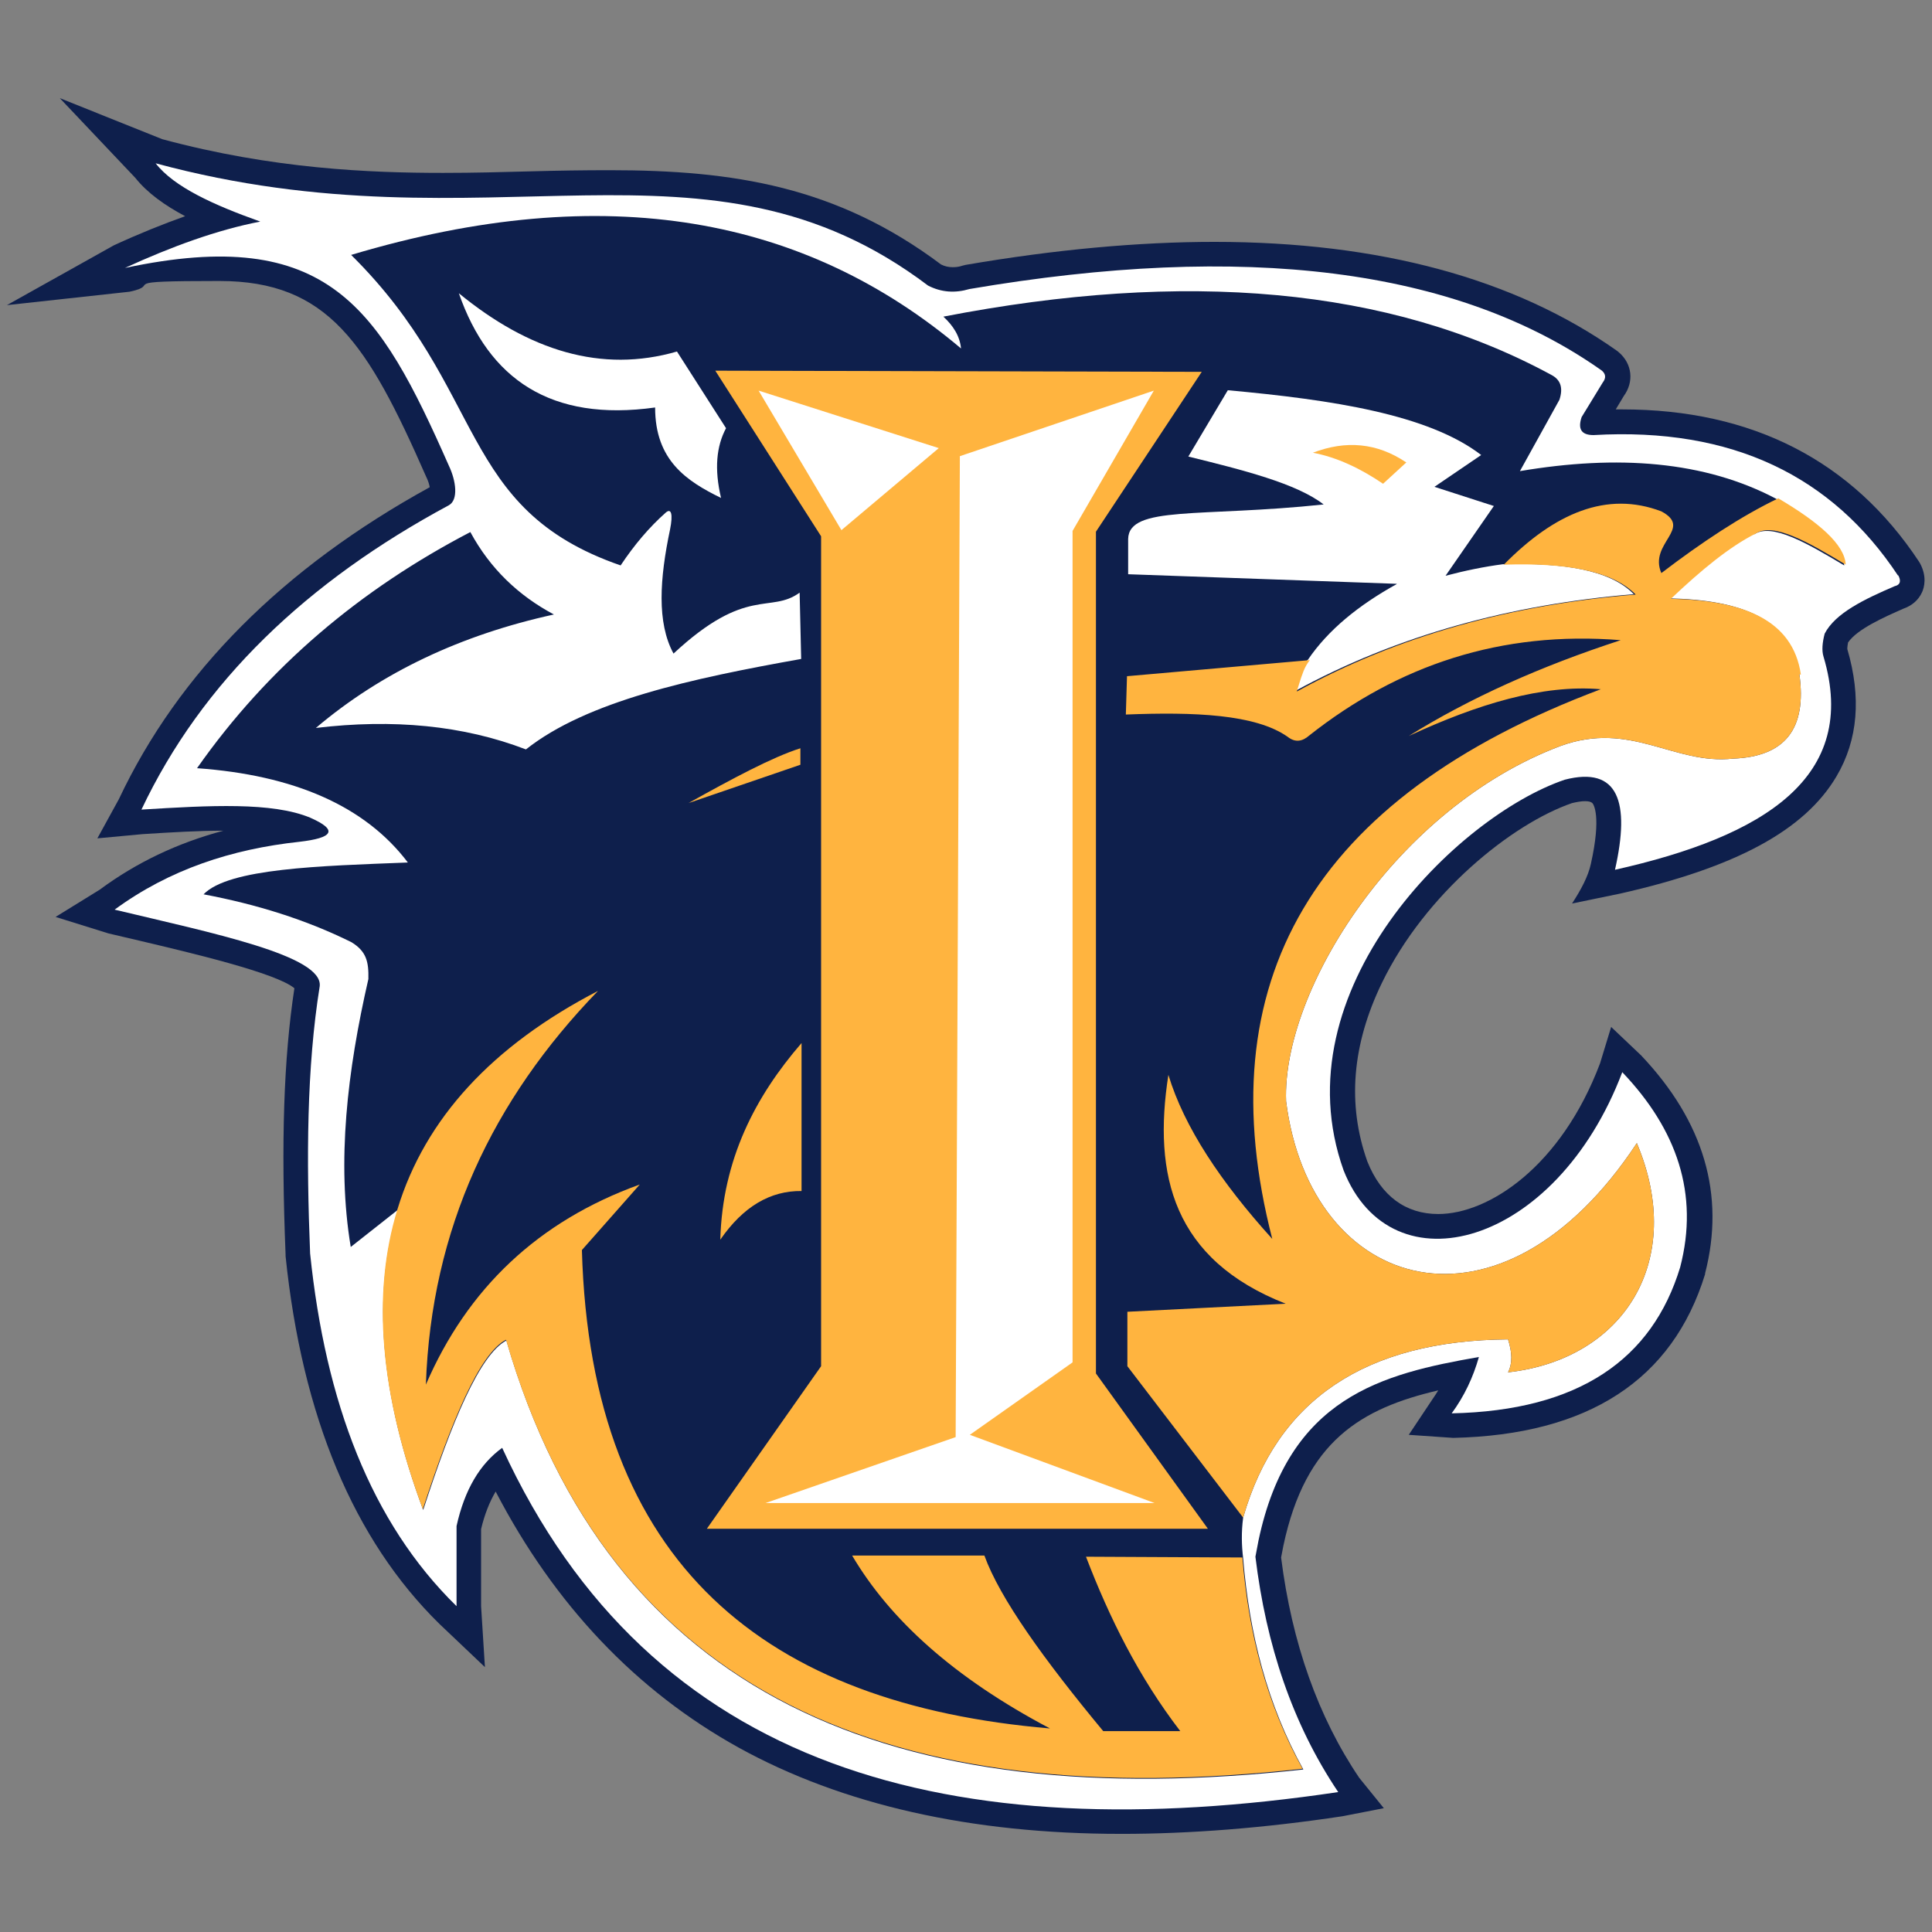
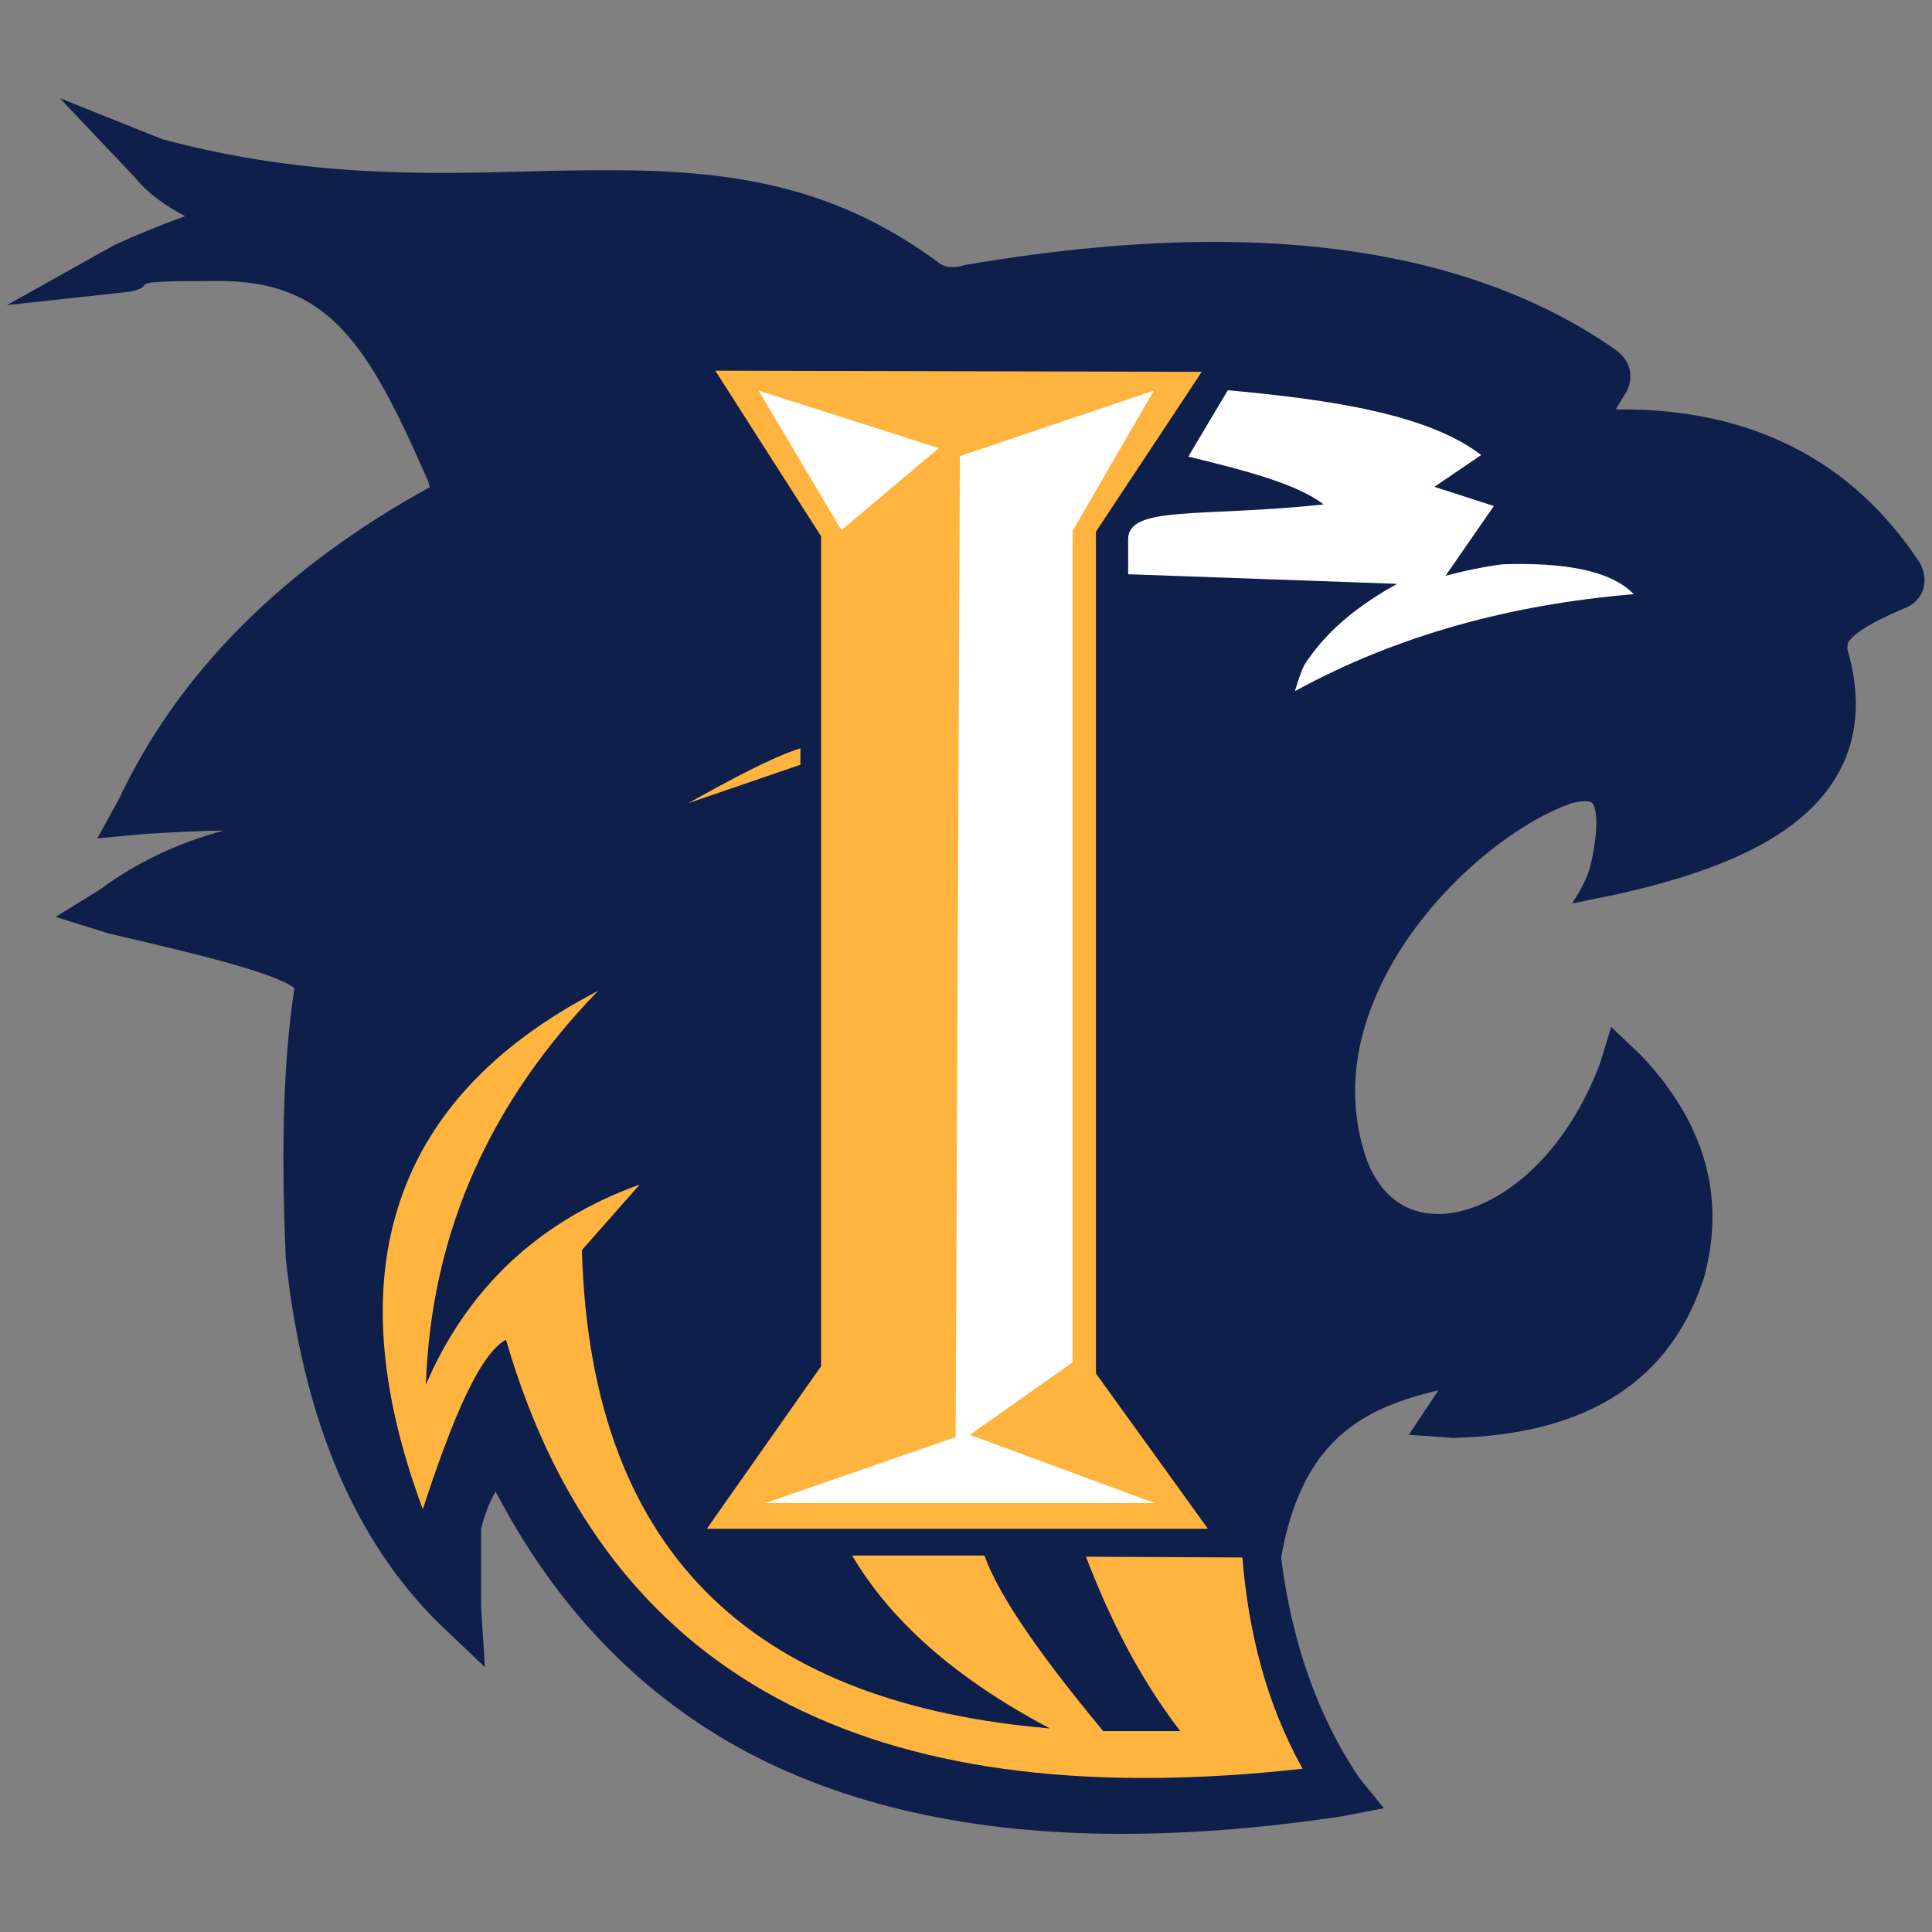
<svg xmlns="http://www.w3.org/2000/svg" width="504" height="504" version="1.1" viewBox="0 0 504 504">
  <rect x="0" y="0" width="504" height="504" fill="#808080" stroke="none" />
  <defs>
    <style>
      .cls-1 {
        fill: #fff;
      }

      .cls-2 {
        fill: none;
      }

      .cls-3 {
        fill: #ffb43f;
      }

      .cls-4 {
        fill: #0e1f4c;
      }
    </style>
  </defs>
  <g>
    <g id="Layer_1">
      <g>
        <path class="cls-2" d="M174.4,127.9c-7.5,5.4-12.7,11.6-14.6,19-32.1-10-38.5-50.7-68.6-81.5,53.4-12.1,106.6-20.4,157.1,22.9,1.6-2.5.6-5.2-2.1-8,60.6-8.7,118.5-11.2,162.1,18.3l-13.5,23.6c36-7,68.1-5.3,88.5,21.1-8.9-4.5-16.1-7.3-20.6-7.4l-25.6,19.2c21.4,2.2,37.7,8.1,34.2,28-4,15.8-17.4,18.1-37.6,10.3-40.3-4.9-83.8,34.4-95.2,75.8" />
        <path class="cls-4" d="M292.4,478.4c-39.1,0-72.7-7.6-99.7-22.5-26.7-14.8-48-37.2-63.4-66.8-1.6,2.7-2.9,6-3.8,9.8v20.1l1,15.9-11.9-11.3c-22.3-21.9-35.8-54.1-40.1-95.9v-.4c-1.2-29.5-.5-51.1,2.3-69.5-4.8-4-26.9-9.2-40.4-12.4-2.7-.6-5.4-1.3-8.1-1.9l-13.8-4.3,11.5-7.1c9.6-7.1,20.3-12.2,32.3-15.4-6.3,0-13.3.4-21.1.9l-11.8,1.1,5.6-10.2c15.6-33.1,42.9-60.4,81.1-81.4-.1-.7-.4-1.7-1-2.9h0c-15.2-34.6-25.5-50.9-53.9-50.9s-14.4.9-23.4,2.8l-32,3.5,27.9-15.6c6.5-3,12.7-5.5,18.6-7.6-5.3-2.8-9.9-6.1-13-10L15.6,25.6l26.7,10.7c28.9,7.8,54.3,8.8,73.3,8.8,7.8,0,15.4-.2,22.8-.4,7.2-.2,14-.3,20.7-.3,32.2,0,59.2,4.2,86.4,24.6,1,.5,2,.7,3,.7s1.7-.1,2.6-.4l.8-.2c23.3-4,45.1-6,64.9-6,43.1,0,78.4,9.6,105,28.4l.5.4c3.5,3,4,7.7,1.3,11.4l-2.1,3.5c.6,0,1.1,0,1.7,0,33.9,0,60,13.4,77.4,39.7l.3.5c1.8,3.4,1.1,6.2.5,7.5-.9,2-2.6,3.5-4.9,4.3-5,2.2-12,5.3-14.4,8.8-.2,1.1-.2,1.6-.2,1.7h0c3.7,12.6,2.8,23.7-2.8,33.2-8.3,14.1-26.3,23.8-56.4,30.6l-12.6,2.6c2.4-3.7,4.2-7.1,4.9-10.3,2.8-12.5.7-15.6.4-15.9-.3-.3-.9-.5-1.9-.5s-2.1.2-3.4.5c-15.7,5.4-38.3,23.6-49.6,46.9-7.8,16.1-9.1,31.7-3.8,46.6,3.6,9,10,13.7,18.5,13.7,13.1,0,32-12.3,42.2-39.3l2.9-9.5,7.8,7.4c16.4,17.3,22,36.4,16.7,56.9v.2c-8.5,27.6-30.5,41.9-65.7,42.7l-11.6-.8,6.2-9.3c.5-.7,1-1.5,1.5-2.3-20.1,4.7-34.6,13.2-40.4,40.5l-.6,3.1c2.8,22.3,9.7,41.7,20.4,57.5l6.4,7.9-10.8,2.1c-20.5,3.1-39.9,4.6-57.6,4.6" />
-         <path class="cls-1" d="M495.1,150.1c-17.1-25.8-43.1-38.7-79.4-36.6-3.3,0-4.1-1.7-3.1-4.7l5.5-9c1-1.3.7-2.3-.2-3.1-38-26.9-93.5-33.5-165-21.3-3.7,1.1-7.3.9-10.8-.9-57.9-43.8-114.2-8.3-201.5-31.9,4.8,6.2,15.2,10.9,27.3,15.2-11.3,2.2-23.1,6.5-35.3,12.1,53.1-11.3,66.3,10.4,84.5,51.6,1.9,4,2.5,8.9,0,10.3-37,19.9-64.4,46-80.2,79.4,17.9-1.1,34.1-2,44,2.1,7.5,3.3,5.9,5.3-2.8,6.3-17.6,1.9-33.9,7.2-48.2,17.7,25.5,6.1,54.5,12,53.5,20-3.4,21.2-3.5,45-2.5,69.7,4,38.8,15.9,70.2,38.2,92v-20.9c2.1-9.5,6.1-16.2,11.9-20.4,38.8,84.4,117.5,104.8,218.1,89.8-11.9-17.7-18.8-38.3-21.6-61.4l.8-4.2c7.9-37.5,32.3-43.5,57.5-47.9-1.5,5.3-3.8,10.2-7.1,14.7,33.2-.7,52.3-14.1,59.6-38.1,5-19.2-.9-36-15.1-50.9-17.3,45.6-60.2,57.3-72.7,25.6-16.8-47,29.7-92.4,57.7-101.9,14-3.6,17.1,5.8,13.1,23.5,38.8-8.7,63.8-24.1,54.4-55.6-.5-1.6-.3-3.7.3-6,2.8-5.4,10.4-9,18.3-12.4,1.7-.4,1.5-1.7.9-2.8" />
        <path class="cls-4" d="M457.6,139.1c-6.8,3.4-14.3,9.6-22.1,17,18.4.4,31.8,5.2,33.9,19.8,2,14.3-3.8,21.5-17.3,22-15.4,1.7-26.6-10-45-3.3-42.8,16.1-72.7,63.7-71.6,92.7,6.4,50.1,56,64.8,91.5,10.9,12.9,30.6-3.3,56.4-33.6,59.8,1.2-2.4,1.1-5.1,0-8.6-37.1.3-60.3,15.7-69.1,46.5-.5,3.9-.4,7.2,0,10.6,1.6,19.7,6.3,38.2,15.7,55.1-106.9,11.9-181-19.1-207.9-111.9-6.9,3.6-14.2,21.1-21.7,44.2-11.2-30.1-13.4-56.2-6.6-78.3l-12.3,9.7c-3.7-22.3-.9-45.9,4.6-69.9.1-4.5-.5-7.2-4.4-9.6-11.9-5.9-24.8-9.9-38.6-12.5,6.6-6.8,30.3-7.4,53.3-8.3-11.2-14.8-29.8-22.8-55-24.6,18.6-26.5,42.7-46.7,71.3-61.6,5.2,9.6,12.6,16.6,21.8,21.5-24.2,5.3-45,15.1-62.1,29.6,20.1-2.4,38.4-.7,54.8,5.6,15.9-12.6,43.2-18.5,71.8-23.6l-.4-17.3c-7.7,5.6-13.8-1.9-32.9,15.9-4.4-8.1-3.6-19.6-.9-32.4.8-4,.3-5.6-1.1-4.4-4.3,3.8-8.2,8.4-11.8,13.8-42.8-14.8-34.6-45.7-70.3-81,66.8-20,118.7-9.7,159.1,24.4-.3-3.2-2-5.9-4.6-8.3,62.9-12.2,116.2-7.8,158.6,15.2,2.5,1.3,3.1,3.5,2.1,6.5l-10.3,18.6c25.4-4.3,48.2-2.7,67,7.3,10.5,6.2,17.3,12,17.6,17.3-9.5-5.7-18.9-11.2-23.5-8.1" />
        <path class="cls-1" d="M364.4,152.3l-70.1-2.5v-9.2c.2-8.8,18.9-5.6,51-9-7.1-5.5-21.1-9-35.3-12.5l10.3-17.3c27.3,2.5,52.3,6.3,66.1,16.9l-12.2,8.3,15.5,5-12.6,18.2c5.3-1.4,10.3-2.4,14.9-3,15.8-.5,28.1,1.5,34.2,7.8-32.1,2.7-61.7,10.7-88.4,25.3.8-2.6,1.6-5.1,2.4-6.7,0,0,0,0,0,0,.2-.4.5-.7.7-1.1t0,0c0-.2.2-.3.3-.4,5.3-7.8,13.2-14.2,23.1-19.7" />
        <path class="cls-3" d="M339.9,461.4c-106.9,11.9-181-19.1-207.9-111.9-6.9,3.6-14.2,21.2-21.7,44.2-11.2-30.1-13.4-56.2-6.6-78.3,7.2-23.6,24.7-42.6,52.3-56.9-27.5,28.4-43.5,62.1-44.9,102.7,10.8-25,29.2-42.6,55.8-52.2l-15.1,17.1c2.3,82.4,48.2,118.5,122.1,124.8-25.2-13.3-41.8-28.5-51.6-45.1h34.5c4,11.1,15.5,27.1,31,45.8h20.1c-10.9-14.2-18.5-29.6-24.6-45.5l40.8.2c1.6,19.7,6.3,38.2,15.7,55.1" />
-         <path class="cls-3" d="M209.1,272.1v38.6c-8.1-.1-15.2,4-21.2,12.7.6-21,9.1-37.3,21.2-51.3" />
        <path class="cls-3" d="M208.8,195.2v4.3l-29.2,10c11.3-6.3,21.9-12,29.2-14.3" />
-         <path class="cls-3" d="M366.9,120.6l-6.1,5.6c-5.9-4-12-6.9-18.3-8.1,8.6-3.3,16.7-2.6,24.3,2.5" />
-         <path class="cls-1" d="M119.7,76.5c18.3,15,37.2,20.9,56.9,15.2l12.8,20c-2.5,4.7-3.1,10.6-1.3,18.2-9-4.4-17.2-9.8-17.2-23.6-27.2,3.8-43.4-7.4-51.2-29.8" />
-         <path class="cls-3" d="M469.4,175.9c2,14.3-3.8,21.5-17.3,22-15.4,1.7-26.6-10-45-3.3-42.8,16.1-72.7,63.7-71.6,92.7,6.4,50.1,56,64.8,91.5,10.9,12.9,30.6-3.3,56.4-33.6,59.8,1.2-2.4,1.1-5.1,0-8.6-37.1.3-60.3,15.7-69.1,46.5l-30.2-39.5v-14.2l41.3-2.1c-29.3-11.5-34.7-33.5-30.6-59.7,4.1,13.6,13.7,28,27.1,42.8-17.2-66.7,10.1-115,85.7-143.4-15.2-1.3-32.2,3.9-50.1,12.2,15.9-9.9,34.4-18.2,55.3-25-31.2-2.5-58,6.5-81.3,24.9-1.7,1.5-3.6,1.9-5.6.3-8.4-5.9-24.4-6.5-42.2-5.8l.3-10,47.7-4.2c-.1.1-.2.3-.3.4t0,0c-.2.3-.5.7-.7,1.1,0,0,0,0,0,0-.9,1.6-1.6,4.1-2.4,6.7,26.7-14.7,56.4-22.7,88.4-25.3-6.2-6.3-18.5-8.3-34.2-7.8h-.2c13.3-13.5,26.9-19.3,41.1-13.9,8.4,4.5-3.4,8.3,0,16.1,10.6-8.1,20.9-14.9,30.5-19.5,10.5,6.2,17.3,12,17.6,17.3-9.5-5.7-18.9-11.2-23.5-8.1-6.8,3.4-14.3,9.6-22.1,17,18.4.4,31.8,5.2,33.9,19.8" />
        <polygon class="cls-3" points="186.6 96.7 214.2 139.9 214.2 356.4 184.4 398.8 315.1 398.8 285.9 358.3 285.9 138.7 313.5 97 186.6 96.7" />
        <polygon class="cls-1" points="197.9 101.9 219.5 138.3 244.9 116.9 197.9 101.9" />
        <polygon class="cls-1" points="250.4 119 301 101.9 279.8 138.5 279.8 355.4 253 374.3 301.2 392.1 199.7 392.1 249.3 374.9 250.4 119" />
      </g>
    </g>
  </g>
</svg>